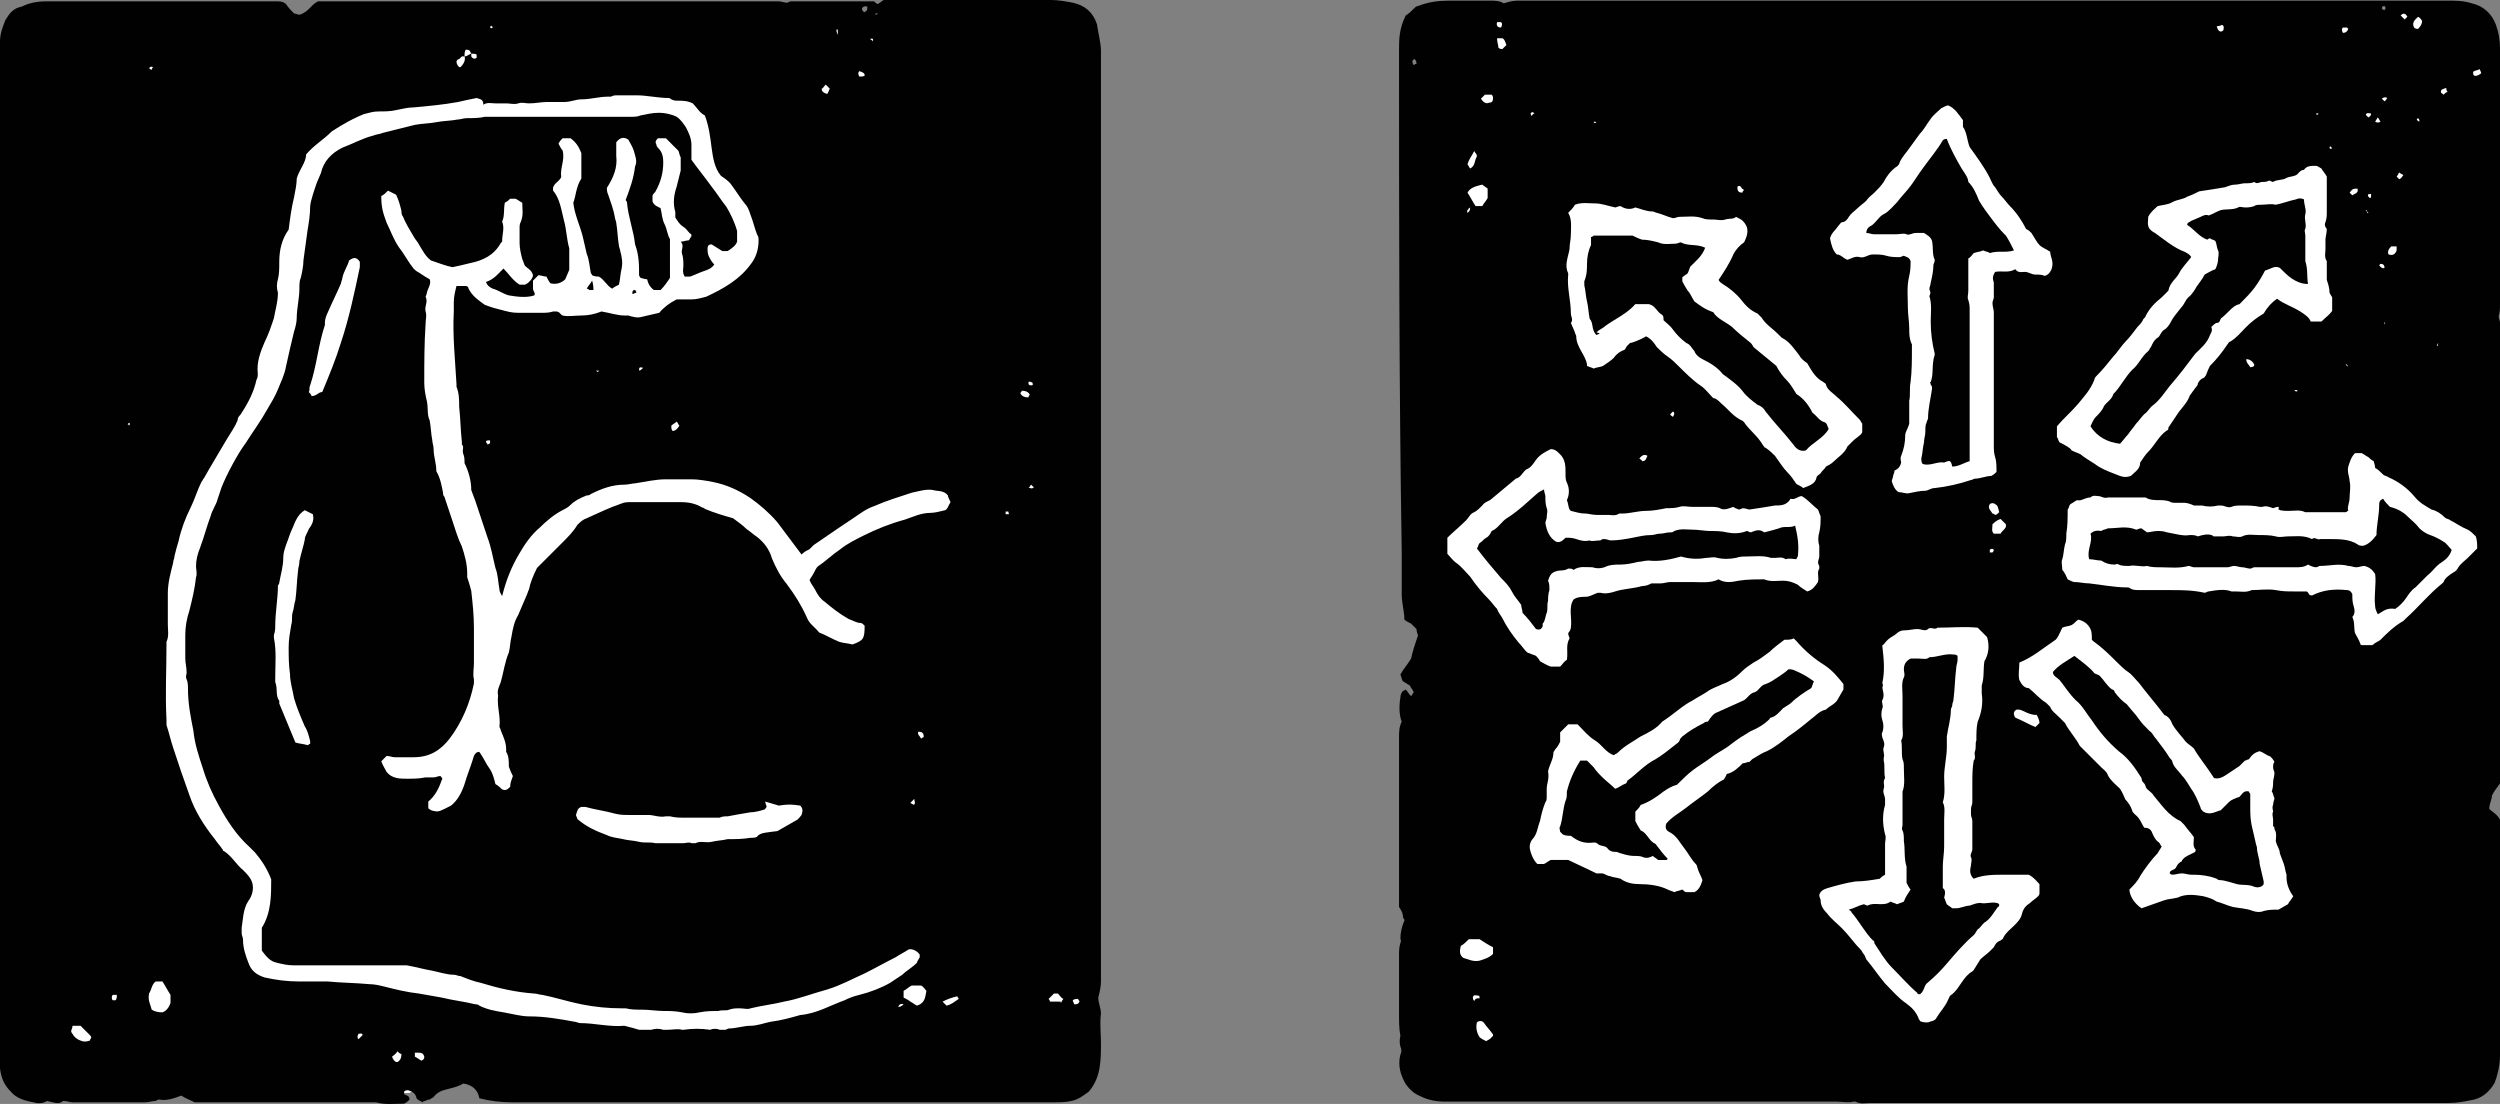
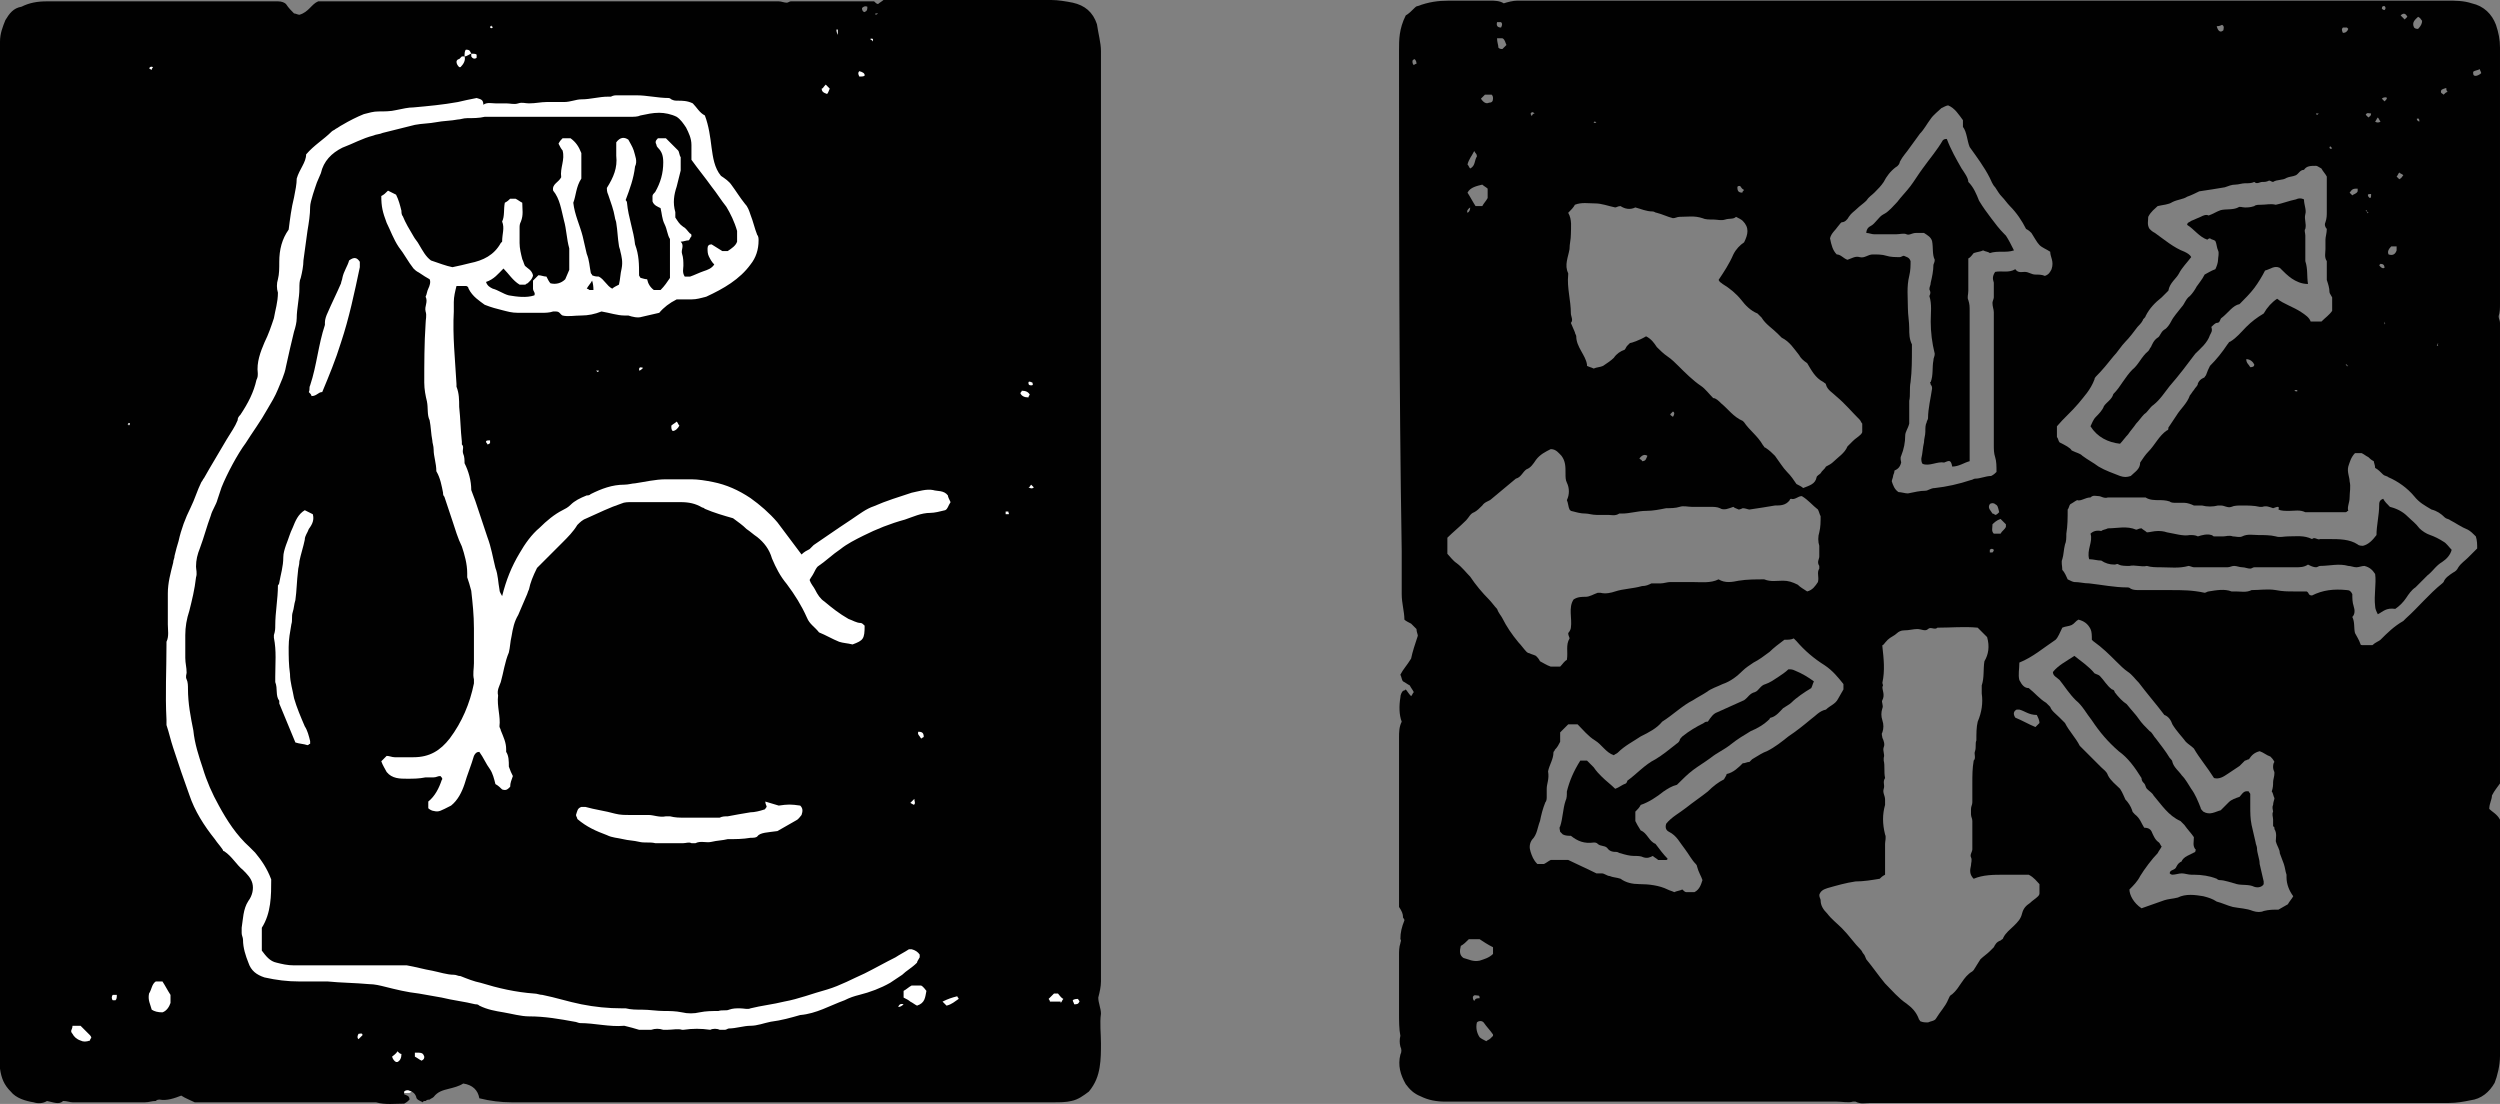
<svg xmlns="http://www.w3.org/2000/svg" id="Layer_1" data-name="Layer 1" viewBox="0 0 186.2 82.22">
  <rect x="0" y="0" width="186.2" height="82.22" fill="#808080" stroke="none" />
  <defs>
    <style>
      .cls-1 {
        fill: #fff;
      }

      .cls-1, .cls-2 {
        stroke-width: 0px;
      }

      .cls-2 {
        fill: #010101;
      }
    </style>
  </defs>
  <g>
    <path class="cls-1" d="M80.4,80.5c-.4.3-.8.6-1.3.7-.4.1-.9.1-1.3.1h-39.6c-.8,0-1.5-.1-2.3-.2-.1-.6-.5-.9-1.1-1.1-.3.2-.7.3-1.1.4-.4.1-.8.2-1.1.5-.1.1-.2.1-.2.2-.1,0-.2,0-.3.1-.1,0-.2,0-.2.1-.2-.1-.4-.2-.5-.4-.1-.3-.3-.4-.6-.5-.1,0-.2,0-.3.1v.2c.1.1.4.1.4.4-.1.1-.2.2-.4.3-.7,0-1.3.1-2-.1-.3.2-.8.2-1.2.2h-12.3c-.4-.2-.7-.3-1-.5-.5.2-1,.3-1.6.3-.1,0-.2,0-.3.1-.2,0-.5.1-.7.1h-5.3c-.2,0-.4-.1-.7-.1-.3.3-.7.1-1.2,0-.3.2-.7.2-1,.1-.6-.1-1.2-.3-1.7-.8-.4-.5-.7-1-.7-1.6V4c0-.6.2-1.1.4-1.6s.6-.8,1.2-1c.6-.2,1.2-.3,1.9-.3h16.9c.3,0,.5.1.6.2.2.3.4.5.5.7.1.1.3.1.4.2.6-.2.9-.8,1.4-1h33.6c.2,0,.4.1.6.1.1,0,.2-.1.3-.1h6.1c.1.1.2.2.3.2.1-.1.3-.2.4-.3h12.3c.5,0,1.1.1,1.6.2.8.2,1.5.7,1.8,1.6.2.6.3,1.2.3,1.9v68c0,.4-.1.8-.2,1.1-.1.4.2.8.2,1.2-.1.7,0,1.4,0,2.2,0,.6,0,1.2-.1,1.7-.3.4-.5,1-.9,1.5" />
    <g>
      <path class="cls-2" d="M81.1,81.3c-.4.3-.8.6-1.3.7-.4.1-.9.1-1.3.1h-40.4c-.8,0-1.6-.1-2.4-.3-.1-.6-.5-1-1.2-1.1-.3.2-.7.3-1.1.4-.4.1-.8.2-1.1.6-.1.1-.2.1-.3.2-.1,0-.2,0-.3.1-.1,0-.2,0-.2.1-.2-.1-.5-.2-.5-.4-.1-.3-.3-.4-.6-.5-.1,0-.2,0-.3.1v.2c.2.1.4.1.4.4-.1.1-.2.2-.4.3-.7,0-1.4.1-2.1-.1-.2,0-.6,0-1,0h-12.5c-.4-.2-.7-.3-1-.5-.5.2-1.1.4-1.6.3-.1,0-.2,0-.3.1-.3,0-.5.1-.8.1h-5.4c-.2,0-.4-.1-.7-.1-.3.3-.7.1-1.2,0-.3.2-.7.2-1,.1-.6-.1-1.3-.3-1.7-.8-.5-.5-.7-1-.8-1.7v-1c0-10.5,0-21,0-31.5V3.1C0,2.5.2,2,.4,1.5c.3-.5.6-.9,1.2-1C2.2.2,2.8.1,3.5.1h17.2c.3,0,.5.1.6.2.2.3.4.5.6.7.1,0,.3.1.4.1.7-.2.9-.8,1.4-1h34.3c.2,0,.4.1.6.1.1,0,.2-.1.3-.1h6.2c.1.1.2.2.3.2.1-.1.3-.2.4-.3h12.5c.5,0,1.1.1,1.6.2.9.2,1.5.7,1.8,1.6.1.7.3,1.4.3,2v69.3c0,.4-.1.8-.2,1.2,0,.4.2.8.2,1.2-.1.7,0,1.5,0,2.2,0,.6,0,1.2-.1,1.8-.1.6-.3,1.2-.8,1.8M35.1,4v.2c.1.2.3.2.4.1v-.2c0-.1-.2-.1-.4-.1-.1-.2-.1-.3-.4-.3-.1.1-.1.3-.1.5h-.2q-.1.1-.2.2c-.1,0-.2.1-.2.2q0,.2.2.4h.1c.2-.2.4-.5.3-.8.2,0,.4-.2.5-.2M35.5,7.3c-.5.1-1,.2-1.4.3-1.1.2-2.2.3-3.3.4-.4,0-.8.1-1.3.2-.4.1-.9.1-1.3.1s-.7.1-1.1.2c-.5.2-1.1.5-1.6.8-.2.1-.3.2-.5.3-.1.1-.2.1-.3.2-.6.6-1.3,1-1.9,1.7,0,.6-.5,1.1-.7,1.8,0,.4-.1.9-.2,1.4-.2.8-.3,1.6-.4,2.4-.5.7-.7,1.5-.7,2.4,0,.5,0,.9-.1,1.3-.1.3-.1.7,0,1,0,.7-.2,1.3-.3,1.9-.2.6-.4,1.2-.7,1.8-.3.7-.6,1.5-.5,2.3,0,.2,0,.3-.1.5-.2.9-.6,1.7-1.2,2.6-.1.1-.2.2-.2.4-.2.5-.5.9-.8,1.4-.4.7-.9,1.5-1.3,2.2-.1.2-.3.5-.4.7-.1.1-.1.2-.2.3-.3.6-.5,1.3-.8,1.9-.4.8-.7,1.6-.9,2.5-.1.3-.2.7-.3,1.1,0,.2-.1.3-.1.5-.2.8-.4,1.5-.4,2.3v2.3c0,.4.1.9-.1,1.3v.2c0,1.9-.1,3.7,0,5.6v.4c.2.6.3,1.1.5,1.7.2.6.4,1.2.6,1.8.2.6.4,1.1.6,1.7.4,1.2,1.1,2.3,1.9,3.3.2.3.4.5.6.8,0,0,0,.1.1.1.6.4.9,1,1.4,1.4.3.3.6.6.7,1s0,.9-.3,1.3c-.4.6-.4,1.4-.5,2v.4c0,.2.1.3.1.5,0,.6.2,1.2.4,1.7.2.6.6.9,1.2,1.1.9.2,1.7.3,2.6.3h2.1c1,.1,2,.1,3.1.2.4,0,.8.1,1.2.2.8.2,1.6.4,2.5.5.6.1,1.1.2,1.7.3.8.2,1.7.3,2.5.5.1,0,.2,0,.3.1.6.3,1.2.4,1.8.5s1.3.3,1.9.3c1.2,0,2.3.2,3.4.4.1,0,.3.1.4.1,1.1,0,2.2.3,3.3.2.4.1.8.2,1.1.3h.9c.3-.1.6-.1.9,0h.3c.4,0,.8-.1,1.1,0h.1c.7-.1,1.3-.1,2,0,.2-.1.5-.1.7,0h.4c.1,0,.2-.1.3-.1.5,0,1.1-.2,1.6-.2s1-.2,1.5-.3c.8-.1,1.5-.3,2.2-.5,1.2-.1,2.2-.7,3.3-1.1.4-.2.7-.3,1.1-.4.8-.2,1.6-.5,2.3-.9.3-.2.6-.4.9-.6.3-.3.7-.5,1.1-.9,0-.1.1-.2.2-.4v-.2q-.2-.3-.6-.4h-.2c-.3.2-.7.4-1,.6-.8.4-1.5.8-2.3,1.2-.9.4-1.8.9-2.8,1.2-1.1.3-2.1.7-3.2.9-.8.2-1.7.3-2.5.5-.2.1-.5,0-.8,0s-.5,0-.8.1c-.2.1-.5,0-.8.1-.5,0-.9,0-1.4.1-.4.1-.9.1-1.3,0-.5-.1-.9-.1-1.3-.1-.6,0-1.1-.1-1.7-.1-.4,0-.8,0-1.2-.1h-.3c-1,0-2-.1-3-.3-1-.2-1.9-.5-2.9-.7-.2,0-.4-.1-.6-.1-1.4-.1-2.7-.4-4-.8-.5-.1-1-.3-1.5-.5-.2,0-.3-.1-.5-.1-.5,0-1.1-.2-1.6-.3-.6-.1-1.3-.3-1.9-.4h-8.4c-.5,0-.9-.1-1.3-.2-.5-.1-.8-.5-1.1-.9v-1.7c.7-1.1.7-2.4.7-3.6-.3-.8-.7-1.4-1.2-2-.1-.1-.3-.3-.4-.4-1-.9-1.7-2-2.3-3.1-.5-.9-.9-1.8-1.2-2.8-.3-.9-.6-1.8-.7-2.8-.2-1-.4-2-.4-3.1,0-.2,0-.5-.1-.7s0-.4,0-.5c0-.4-.1-.7-.1-1.1v-1.7c0-.6.1-1.2.3-1.8.2-.8.4-1.6.5-2.5.1-.3,0-.6,0-.8,0-.5.1-.9.3-1.4.3-.8.5-1.6.8-2.4.1-.4.4-.8.5-1.2.1-.3.2-.6.3-.9.4-1,1.2-2.5,1.8-3.3.5-.8,1.1-1.6,1.6-2.5.3-.5.6-1,.8-1.5.2-.5.5-1.1.6-1.7.2-.9.4-1.8.6-2.6.1-.3.2-.7.2-1,0-.7.2-1.5.2-2.2,0-.3,0-.6.1-.8.1-.4.2-.9.2-1.3.1-.7.2-1.5.3-2.2.1-.6.2-1.2.2-1.8,0-.4.4-1.5.5-1.8.1-.2.2-.5.3-.7.2-.9.8-1.5,1.6-1.9.8-.3,1.5-.7,2.3-.9.2-.1.5-.1.7-.2.8-.2,1.6-.4,2.4-.6.5-.1,1.1-.1,1.6-.2.5-.1,1.1-.1,1.6-.2.2,0,.4-.1.7-.1.4,0,.9,0,1.3-.1h10.8c.3,0,.6,0,.8-.1.5-.1.9-.2,1.4-.2.4,0,.9.1,1.3.3.3.2.5.5.7.8.2.4.4.8.4,1.3v1.1c.5.7,1,1.3,1.5,2,.4.5.7,1,1.1,1.5.3.5.6,1.1.8,1.8v.8c-.1.3-.4.5-.7.7h-.4c-.3-.2-.5-.3-.8-.5-.2,0-.3.1-.3.3s0,.4.1.6.2.4.4.6c-.2.3-.5.4-.8.5s-.7.3-1,.4h-.4c-.2-.3-.1-.6-.1-.8,0-.3,0-.6-.1-.9s.2-.6-.1-.9c.2,0,.4-.1.6-.1.1-.1.1-.2.2-.3,0-.1,0-.2-.1-.2-.2-.2-.3-.4-.5-.5-.3-.2-.4-.4-.6-.7v-.4c-.2-.7-.1-1.3.1-1.9.1-.4.2-.8.3-1.2v-1c-.1-.1-.1-.4-.2-.5-.4-.4-.6-.6-.9-.9h-.6c-.2.2-.2.3-.1.5q0,.1.1.2c.3.3.4.6.4,1.1,0,.8-.2,1.5-.6,2.2-.1.1-.2.2-.2.3v.4c.1.3.4.4.6.5.1.4.1.8.3,1.2.2.4.2.8.4,1.1v2.9c-.2.3-.4.6-.7.9h-.5q-.4-.3-.5-.8c-.2,0-.4-.1-.5-.1,0-.1-.1-.1-.1-.2,0-.8,0-1.5-.3-2.3-.1-1-.5-2-.6-3.1q0-.1-.1-.2c.3-.8.6-1.6.7-2.5.2-.4,0-.8-.1-1.2-.1-.3-.3-.6-.4-.8-.3-.2-.6-.2-.9.2v1c.1.9-.2,1.6-.7,2.4,0,.1,0,.3.1.5.2.6.4,1.1.5,1.7,0,.1.1.3.1.4.1.6.1,1.1.2,1.7,0,.1.1.3.1.4.1.4.2.8.1,1.3-.1.4-.1.8-.2,1.2-.2.1-.4.2-.5.3-.4-.2-.6-.7-1-.9-.1,0-.3,0-.5-.1,0-.1-.1-.1-.1-.2-.1-.5-.1-.9-.3-1.4-.1-.4-.2-.9-.3-1.3-.2-.8-.6-1.6-.7-2.5.2-.5.2-1.2.6-1.8v-1.9c-.2-.5-.4-.8-.8-1.1h-.6c-.1.1-.2.2-.3.4.1.2.2.4.3.5.2.7-.2,1.3-.1,2-.2.4-.7.5-.6,1,.5.6.6,1.4.8,2.2.2.7.2,1.4.4,2.1v1.6c-.1.2-.2.5-.3.7-.3.3-.7.4-1.1.3-.1-.1-.2-.3-.3-.5-.2,0-.4-.1-.6-.1-.1.1-.2.2-.4.4v.6c0,.2.2.3.1.5-.6.2-1.3.1-1.9,0-.4-.1-.8-.4-1.2-.5-.2-.1-.4-.2-.5-.5.6-.2.9-.6,1.3-1,.4.4.7.9,1.2,1.2h.4c.1,0,.1-.1.2-.1q.1-.1.2-.2c.1-.1.2-.3.2-.4-.1-.4-.4-.5-.6-.7-.1-.2-.1-.3-.2-.5-.1-.4-.2-.8-.2-1.2v-1.1c0-.2,0-.3.1-.5.2-.5.1-.9.1-1.4-.2-.1-.3-.2-.5-.3h-.4c-.1.1-.2.2-.4.3-.1.5,0,1-.2,1.4.2.5,0,.9,0,1.5l-.1.1c-.5.9-1.3,1.3-2.3,1.5-.4.1-.8.2-1.3.3-.5-.1-1-.3-1.6-.5-.4-.3-.6-.7-.9-1.2-.1-.2-.3-.4-.4-.6-.3-.5-.6-1-.8-1.5-.1-.1-.1-.3-.1-.4-.1-.4-.2-.8-.4-1.2l-.6-.3c-.2.2-.3.3-.5.4,0,.8.1,1.2.4,2,.3.6.5,1.2.9,1.8.4.5.7,1.1,1.1,1.6.1.1.2.2.4.3.3.2.6.4.8.5.1.2,0,.5-.1.7s-.1.4-.2.6c.2.4-.1.7,0,1.1.1.3,0,.6,0,.9-.1,1.5-.1,3-.1,4.4,0,.5.1,1,.2,1.4.1.5,0,1,.2,1.4.1.5.1,1,.2,1.5,0,.2.1.4.1.7,0,.5.2,1,.2,1.6.3.5.4,1.1.5,1.6,0,.1,0,.2.1.3.2.6.4,1.2.6,1.8.2.6.4,1.3.7,1.9.2.6.4,1.3.4,2v.3c.1.3.2.6.3,1,.1.9.2,1.8.2,2.8v2.6c0,.4-.1.8,0,1.2v.3c-.3,1.5-.9,2.9-1.8,4.1-.7.9-1.5,1.4-2.7,1.4h-1.4c-.2,0-.4-.1-.6-.1-.1.1-.3.3-.4.4.1.3.3.6.4.8.4.5,1,.5,1.5.5s.9,0,1.4-.1h.6c.2,0,.3-.1.5-.1.1.1.2.2.1.3-.2.6-.5,1.2-1,1.6v.5c.1.1.3.2.4.2.4.1.5,0,1.3-.4.5-.4.8-1,1-1.6.2-.7.5-1.4.7-2.1.1-.2.2-.3.4-.3.3.4.5.9.8,1.3.2.3.3.7.4,1.1.2.1.4.3.5.4.3.1.4,0,.6-.2,0-.3.1-.5.2-.8-.1-.2-.2-.4-.3-.7,0-.4,0-.8-.2-1.1v-.2c0-.5-.2-.9-.4-1.4,0-.1-.1-.2-.1-.3.1-.7-.2-1.5-.1-2.3-.1-.4.1-.7.2-1,.2-.7.3-1.5.6-2.2.1-.4.1-.8.2-1.2.1-.6.2-1.1.5-1.6.2-.5.4-.9.6-1.4.1-.2.1-.3.2-.5.1-.5.3-1,.6-1.6l1.9-1.9c.4-.4.8-.8,1.1-1.3.2-.2.4-.4.7-.5.9-.4,1.7-.8,2.6-1.1.2-.1.5-.1.7-.1h3.7c.6,0,1.1.1,1.6.4.1,0,.2.1.2.1.7.3,1.4.5,2.1.7.4.3.7.5,1,.8.3.2.5.4.8.6.5.4.9.9,1.1,1.6.3.7.6,1.3,1.1,1.9.6.8,1.1,1.6,1.5,2.5.2.5.6.7.9,1.1.5.2,1,.5,1.5.7.3.1.6.1,1,.2.8-.3.9-.4.9-1.4-.1-.1-.2-.2-.3-.2-.3,0-.6-.2-.9-.3-.7-.4-1.2-.8-1.8-1.3-.3-.2-.5-.5-.7-.9-.1-.2-.3-.4-.4-.7.1-.2.2-.3.3-.5s.2-.4.3-.5c.6-.4,1.1-.9,1.7-1.3.5-.4,1.1-.7,1.7-1,1-.5,2-.9,3.1-1.2.6-.2,1.2-.5,1.9-.5.3,0,.7-.1,1.1-.2.2-.1.2-.3.4-.6-.1-.2-.2-.4-.2-.5-.3-.4-.8-.3-1.1-.4-.5-.1-1.1.1-1.6.2-.9.3-1.9.6-2.8,1-.6.2-1.1.6-1.7,1-.3.2-.6.4-.9.6-.6.4-1.3.9-1.9,1.3l-.3.3c-.2.1-.4.2-.6.4-.6-.8-1.2-1.6-1.8-2.4-.6-.7-1.3-1.3-2-1.8-.9-.6-1.8-1-2.8-1.2-.5-.1-1.1-.2-1.6-.2h-1.9c-.8,0-1.6.2-2.3.3-.2,0-.5.1-.8.1-.9,0-1.7.3-2.5.7-.1.1-.2.1-.3.1-.5.2-.9.4-1.2.7-.2.2-.4.3-.6.4-.6.3-1.2.8-1.7,1.3-.6.5-1.1,1.2-1.5,1.9-.6,1-1,2-1.3,3.2-.1-.2-.2-.3-.2-.5-.1-.5-.1-1.1-.3-1.6-.2-.8-.3-1.5-.6-2.3-.3-.9-.6-1.8-.9-2.7-.1-.3-.2-.5-.3-.8,0-.7-.2-1.4-.5-2,0-.2,0-.5-.1-.7-.1-.3.1-.5-.1-.7v-.2c-.1-.9-.1-1.7-.2-2.6,0-.5,0-1-.2-1.5v-.2c-.1-1.8-.3-3.6-.2-5.4v-.7c0-.4.1-.8.2-1.2h.7c.1,0,.2.1.2.2.3.6.8.9,1.2,1.2.5.2.9.3,1.3.4.4.1.7.2,1.2.2h1.7c.3,0,.6,0,.9-.1h.2c.3,0,.3.2.5.3.4.1.9,0,1.4,0s1-.1,1.5-.3c.6.1,1.2.3,1.7.3h.3c.3.1.7.2,1,.1.4-.1.9-.2,1.3-.3q.5-.6,1.3-1h1.1c.4,0,.7-.1,1.1-.2,1.3-.6,2.5-1.3,3.3-2.4.4-.5.6-1.1.6-1.8,0-.1,0-.3-.1-.4-.2-.5-.3-1-.5-1.5-.1-.3-.2-.6-.4-.8-.4-.5-.7-1-1-1.4-.2-.3-.5-.5-.8-.7-.5-.6-.6-1.4-.7-2.1-.1-.8-.2-1.6-.5-2.4-.4-.2-.6-.6-.9-.9-.4-.2-.8-.2-1.1-.2-.2,0-.3,0-.5-.1,0,0-.1-.1-.2-.1-.8,0-1.6-.2-2.4-.2h-1.4c-.2,0-.3,0-.5.1h-.2c-.7,0-1.3.2-2,.2-.4,0-.8.2-1.3.2h-1.3c-.4,0-.8.1-1.3.1-.3,0-.5-.1-.8,0s-.6,0-.9,0h-.8c-.3,0-.6-.1-.9.1,0-.4-.2-.4-.5-.5M57.9,61.9c.5-.3.9-.5,1.4-.8.2-.1.3-.3.4-.4.1-.3.1-.5-.1-.7-.7-.1-.9-.1-1.6,0-.3-.1-.7-.2-1-.3,0,.2.1.3.1.4-.1.1-.1.2-.2.2-.3.1-.7.2-1,.2-.6.1-1.2.2-1.7.3-.2,0-.4,0-.6.1h-2.6c-.4,0-.7,0-1.1-.1h-.3c-.5.1-.9-.1-1.3-.1h-1.4c-.4,0-.7,0-1.1-.1-.7-.2-1.5-.3-2.2-.5h-.3c-.3.1-.3.3-.4.6,0,.1.1.2.1.3.7.6,1.4.9,2.2,1.2.4.2.8.2,1.2.3s.8.1,1.2.2c.4.1.8,0,1.2.1h2.1c.2,0,.4-.1.6,0h.3c.4-.2.8,0,1.2-.1s.8-.1,1.2-.2c.6,0,1.1,0,1.7-.1.2,0,.4,0,.5-.1.2-.3.8-.3,1.5-.4M23.3,38.3c-.2-.1-.4-.2-.6-.3-.5.3-.7.8-.9,1.3-.2.4-.3.8-.5,1.3-.1.3-.2.6-.2.9,0,.7-.2,1.3-.3,1.9,0,.1-.1.2-.1.2,0,1-.2,2-.2,3,0,.2,0,.4-.1.7v.2c.2,1,.1,1.9.1,2.9v.4c.2.5,0,1,.3,1.4v.2c.4,1,.8,1.9,1.2,2.9.3.1.6.1.9.2.1,0,.1-.1.2-.1v-.2c-.1-.4-.2-.8-.4-1.1-.3-.7-.6-1.4-.8-2.1-.1-.6-.3-1.2-.3-1.8-.1-.7-.1-1.3-.1-2,0-.6.1-1.1.2-1.7.1-.3,0-.6.1-.9.1-.3.1-.6.2-.9.1-.7.1-1.4.2-2.2,0-.2.1-.4.1-.7.1-.5.3-1.1.4-1.6,0-.3.2-.5.3-.8.3-.4.4-.7.3-1.1M26.8,19.5c-.2-.3-.4-.4-.8-.1-.1.4-.4.8-.5,1.3,0,.1-.1.3-.1.4-.3.7-.7,1.5-1,2.2-.1.2-.2.5-.2.7v.2c-.5,1.5-.6,3-1.1,4.5-.1.2,0,.3-.1.5.1.1.2.2.2.3.4,0,.5-.3.8-.3.5-1.2,1-2.4,1.4-3.7.6-1.8,1-3.7,1.4-5.6,0-.1,0-.3,0-.4M11.1,74c-.1.5.1.8.2,1.2q.3.2.8.2c.3-.1.5-.4.6-.7v-.6c-.2-.3-.4-.7-.6-1h-.5c-.3.2-.3.6-.5.9M69,73.8c-.1-.1-.2-.3-.4-.4h-.7c-.2.1-.4.3-.6.4v.5c.2.1.4.2.5.3.2.1.3.2.5.3.6-.2.6-.6.7-1.1M5.4,76.4c0,.2-.1.3-.1.4s.1.2.1.2c.1.2.3.4.6.5.2.1.4.1.7,0,0-.1.1-.2.1-.2,0-.1-.1-.2-.1-.2-.2-.2-.5-.5-.7-.7,0,0-.6,0-.6,0ZM79,74.7c.1-.1.1-.2.2-.3-.2-.1-.3-.3-.4-.4h-.3l-.4.4c.1.1.1.2.1.2h.8v.1ZM71.4,74.4c0-.1-.1-.1-.1-.2-.4.1-.7.2-1.1.4l.3.3c.4-.1.6-.3.9-.5M29.6,78.3c-.1.2-.3.3-.4.4q.1.3.3.4h.1c.2-.1.3-.3.3-.6-.1,0-.2-.1-.3-.2M30.9,78.7c.2.1.3.2.5.3.2-.1.2-.2.2-.3-.1-.3-.2-.3-.7-.3v.3ZM50.6,31.7c-.1-.1-.1-.2-.2-.3-.1.1-.3.2-.4.3,0,.2,0,.3.1.4.2,0,.4-.2.5-.4M61.5,6.3c-.2.2-.2.3-.3.3,0,.2.1.3.4.4.1-.1.1-.2.2-.4,0,0-.1-.1-.3-.3M76.7,29.4c-.1-.2-.3-.3-.6-.3,0,.1-.1.1-.1.2.1.2.3.3.6.3,0-.1.1-.2.1-.2M64,5.7c.2,0,.4,0,.4-.1q0-.2-.4-.3c-.1.1-.1.2,0,.4M68.6,55c.1,0,.1-.1.2-.1,0-.3-.1-.4-.4-.4-.1.2.1.3.2.5M64.4.9c.2-.1.2-.2.2-.4q-.2-.1-.4.1c0,.2.1.3.2.3M79.9,74.5c0,.1.1.2.1.3.2,0,.3,0,.4-.2,0-.1-.1-.1-.1-.2-.1,0-.3,0-.4.1M8.7,74.1h-.3c-.1.1-.1.3,0,.4h.2c.1-.1.1-.2.1-.4M26.7,77c-.1.2-.1.3,0,.4.1-.1.2-.2.3-.3,0-.2-.2-.1-.3-.1M67.3,74.8q-.3-.1-.4.2.2,0,.4-.2M75.1,38.1h-.2v.2h.2c.1,0,0-.1,0-.2M36.2,32.9c0,.1.1.1.1.2.1,0,.2-.1.2-.1v-.2c-.2,0-.3,0-.3.1M76.8,36.1c-.1.1-.1.2-.2.2.2.1.3.1.4,0q-.1-.1-.2-.2M76.6,28.5c0,.1,0,.2.2.2s.1-.1.1-.2c-.2-.1-.3-.1-.3,0M11.1,5.1c.1,0,.1.1.2.1,0-.1.1-.2.1-.2q-.2-.1-.3.1M68.1,59.5c-.1.1-.2.2-.3.3.2.1.3.2.3.1.1-.1,0-.2,0-.4M65,3.1q.1-.3-.2-.2c.1.1.2.1.2.2M47.9,27.4c-.3-.1-.3,0-.3.2.1,0,.2-.1.3-.2M65.4,1h-.2v.1q.1,0,.2-.1h0M36.6,1.9l-.1.1s0,.1.1.1c0,0,.1,0,.1-.1-.1,0-.1-.1-.1-.1M62.4,2.6v-.4h-.1c0,.1,0,.2.1.4M44.4,27.6l.1.1s.1,0,.1-.1h-.2M9.6,31.7q.1,0,0,0c.1-.1.1-.2,0-.2l-.1.1c.1,0,.1.1.1.1M.5,29.5h0ZM72.7,34.1h0Z" />
      <path class="cls-2" d="M44.1,20.9c-.1.2-.3.4-.4.6.1,0,.2.1.2.1h.3q0-.4-.1-.7" />
-       <path class="cls-2" d="M47.1,21.9c.1,0,.2-.1.3-.1,0-.1-.1-.2-.1-.2-.2,0-.2.1-.2.3" />
    </g>
  </g>
-   <path class="cls-1" d="M183.4,81.31h-76.1c-.9,0-1.7-.7-1.7-1.7V2.61c0-.9.7-1.7,1.7-1.7h76.1c.9,0,1.7.7,1.7,1.7v77c0,1-.7,1.7-1.7,1.7Z" />
  <g>
    <path class="cls-2" d="M186.2,58.35c-.2.3-.4.5-.6.9,0,.3-.2.6-.2,1,.2.2.6.4.8.8v17.6c0,.7-.2,1.5-.4,2-.4.7-1,1.2-1.8,1.3-.5.1-1,.2-1.6.2h-43.1c-.4,0-.7.1-1.1-.1h-.2c-.3.1-.8,0-1.2,0h-29.1c-.7,0-1.3-.1-1.9-.4-.5-.2-.8-.5-1.1-.9-.4-.7-.6-1.4-.4-2.2.1-.2.1-.4,0-.6q-.1-.4,0-.8c-.1-.5-.1-1.1-.1-1.7v-4.3c0-.3,0-.6.1-.9,0-.1.1-.2,0-.3,0-.5.1-.9.3-1.4q0-.1-.1-.2c0-.3-.1-.5-.3-.8v-12.6c0-.4,0-.8.2-1.2-.2-.5-.2-1.2-.1-1.8,0-.2.1-.4.2-.5,0,0,.1,0,.2-.1.1.1.2.3.4.5.1-.1.1-.2.2-.3-.1-.2-.2-.3-.3-.5-.2-.1-.3-.2-.5-.3-.1-.1-.1-.3-.2-.5.2-.4.5-.7.8-1.2.1-.5.3-1.1.5-1.7,0-.1-.1-.3-.1-.5-.1-.1-.3-.3-.4-.4-.2-.1-.4-.2-.5-.3,0-.6-.2-1.2-.2-1.9v-3.2c-.2-12.4-.2-24.8-.2-37.3,0-.8,0-1.6.5-2.6.2-.1.5-.4.7-.6.1-.1.2-.1.2-.1.8-.3,1.5-.4,2.3-.4h3.1c.3,0,.7,0,1,.2.3-.1.7-.2,1-.2h69.3c.6,0,1.2,0,1.8.2.9.2,1.5.8,1.8,1.6.2.6.3,1.1.3,1.7v19.1c0,.3,0,.6-.1.9,0,.2.1.3.1.5v34.3M176.3,15.75s0,.2.1.1l-.1-.1s0-.1-.1-.1c0,.1.1.1.1.1M169.3,37.85c-.3-.1-.5-.2-.8-.1h-.2c-.4-.1-.9-.1-1.3-.1-.3,0-.6,0-.8.1-.3.1-.5-.1-.8-.1h-.2c-.4.1-.8.1-1.2,0h-.6c-.2-.1-.5-.2-.7-.2h-.6c-.2,0-.4,0-.5-.1-.3-.1-.6-.1-.8-.1-.3,0-.7,0-1-.2-.4,0-.9,0-1.3,0h-1.5c-.3.1-.5-.1-.7-.1s-.4-.1-.6.1c-.4,0-.7.3-1,.2-.2.1-.3.2-.5.3-.1.1-.1.3-.2.4,0,.6,0,1.2-.1,1.8,0,.3,0,.6-.1.8-.1.4-.1.8-.2,1.1-.1.2,0,.5,0,.8.2.2.3.5.4.7.2.1.4.2.5.2.4,0,.7.1,1.1.1.9.1,1.9.3,2.8.3.1,0,.2,0,.3.1.2.1.4.1.7.1h2.3c.8,0,1.6,0,2.5.2.1,0,.2-.1.3-.1.6-.1,1.2-.2,1.7,0h.3c.4,0,.8.1,1.2-.1.6,0,1.2-.1,1.8,0,.5.1.9.1,1.3.1h1c.2.1.1.3.4.3.8-.4,1.6-.5,2.6-.4.2,0,.3.1.4.3,0,.3,0,.6.1.9.1.3.1.6-.1.8.2.4.1.8.2,1.2.1.2.3.5.4.8,0,.1.1.1.2.1h.7c.2-.2.5-.3.6-.4.5-.5,1-1,1.7-1.4.1-.1.2-.2.2-.2.9-.8,1.7-1.8,2.7-2.6l.1-.1c.1-.3.4-.5.7-.7.2-.1.3-.2.4-.4.2-.3.5-.5.7-.7s.5-.5.7-.7c0-.3,0-.6-.1-.9-.2-.2-.4-.4-.6-.5-.5-.2-.9-.5-1.3-.7-.1-.1-.3-.1-.4-.2-.3-.3-.6-.5-1-.6-.5-.3-.9-.5-1.3-1-.5-.6-1.2-1.1-1.9-1.4-.1-.1-.3-.1-.4-.2-.2-.2-.4-.4-.6-.5,0-.2-.1-.4-.1-.5-.2-.1-.3-.2-.4-.3-.2-.1-.3-.2-.5-.3h-.5c-.3.3-.4.7-.5,1-.1.4.1.8.1,1.1.1.4,0,.8,0,1.2s-.2.7-.1,1c-.1,0-.1.1-.2.1h-3c-.4-.2-.8-.1-1.2-.1-.3,0-.6,0-.8-.1.1-.3-.1-.2-.4-.1M134.6,44.05c.4-.1.6-.4.8-.7.1-.4-.1-.7.1-1v-.2c-.2-.3,0-.5,0-.7v-.8c-.1-.3-.1-.7,0-1,.1-.4.1-.8.1-1.2-.1-.2-.1-.3-.2-.5-.4-.3-.7-.7-1.2-1-.3,0-.5.3-.8.2,0,0-.1,0-.1.1-.3.4-.7.4-1.1.4-.6.1-1.2.2-1.9.3-.1,0-.3-.1-.5-.1-.2.1-.3.1-.3.1-.2-.1-.3-.1-.4-.2-.3.1-.7.3-1,.1-.2-.1-.5-.1-.7-.1h-1.4c-.3,0-.6-.1-.9,0s-.7.1-1,.1c-.5.1-1,.2-1.5.2-.6,0-1.2.2-1.8.2h-.2c-.3.2-.6.1-.8.1h-.9c-.3,0-.6-.1-.8-.1-.4,0-.7-.1-1.1-.2l-.1-.1c-.1-.2-.1-.5-.2-.7.2-.4.2-.9,0-1.3-.1-.2-.1-.4-.1-.7,0-.5,0-.9-.3-1.3-.2-.2-.4-.5-.8-.5-.4.2-.8.4-1.1.8-.2.3-.4.6-.7.7-.3.2-.4.6-.8.7-.6.5-1.2,1-1.8,1.5-.2.2-.5.2-.7.5-.2.2-.4.4-.6.5-.3.1-.4.4-.6.6-.5.5-1,.9-1.4,1.3v1.2c.2.2.4.5.7.7.4.3.7.7,1,1,.4.6.9,1.2,1.4,1.7.2.2.4.5.6.7.1.3.3.5.4.7.3.6.7,1.2,1.2,1.8.2.2.4.5.6.7,0,0,.1.1.2.1.2.1.3.1.5.2.1.1.2.2.3.4.2.1.5.3.8.4h.7c.2-.2.3-.4.5-.5.1-.6-.1-1.1.2-1.6,0-.1-.1-.2-.1-.4.1-.1.2-.3.2-.4.1-.7-.2-1.5.2-2.1.3-.2.6-.2.9-.2s.6-.2.9-.3h.2c.4.1.8,0,1.1-.1.6-.2,1.3-.2,2-.4.3,0,.5-.1.7-.2h.7c.2,0,.5-.1.7-.1h1.6c.7,0,1.4.1,2-.2.5.3,1,.2,1.5.1.6-.1,1.3-.1,1.9-.1.5.2.9.1,1.4.1.4,0,.7.1,1.1.3.2.2.4.3.7.5M158.7,35.45c.3-.3.7-.5.7-1,.2-.3.4-.6.6-.8.5-.5.8-1.2,1.4-1.6.1,0,.1-.1.1-.2.2-.3.4-.6.6-.9.3-.5.8-.9,1-1.5.1-.1.2-.3.3-.4.1-.2.3-.3.3-.5.1-.2.2-.3.4-.4.1,0,.1-.1.2-.2.1-.3.2-.5.3-.7.5-.5.9-1,1.3-1.6.1-.1.1-.2.2-.2.5-.3.8-.7,1.2-1.1s.8-.7,1.3-1q.4-.7,1-1.1c.5.4,1.2.6,1.8,1,.3.2.6.4.7.7h.8c.3-.3.6-.5.8-.8v-1c-.1-.2-.2-.3-.2-.4,0-.3-.1-.6-.2-.9v-1.4c-.2-.3-.1-.6-.1-.9v-.7c0-.2.1-.5.1-.8-.1-.1-.2-.3-.1-.5.1-.3.1-.5.1-.8v-2.6c-.1-.2-.3-.4-.4-.6-.2-.1-.3-.2-.4-.2-.4,0-.7,0-.9.3-.3,0-.4.3-.6.4-.2.1-.5.1-.7.2-.3.2-.7.1-1,.3-.1,0-.2-.1-.3-.1-.2.1-.3.1-.5.1s-.4.2-.6,0c-.2.1-.4.1-.7.1-.2,0-.5.1-.7.1-.3,0-.5.1-.8.2-.6.1-1.2.2-1.9.3-.2.1-.6.3-.9.4-.3.2-.7.2-1.1.4-.3.2-.7.2-1.1.3-.2.2-.5.4-.7.8,0,.3-.1.6.1.9.1.1.2.2.4.3.7.5,1.4,1.1,2.2,1.4.2.1.4.2.5.4-.3.4-.7.8-.9,1.2-.2.4-.7.7-.8,1.3l-.5.5c-.5.4-.9.8-1.2,1.4,0,.1-.2.2-.2.3-.1.2-.3.4-.4.5-.3.4-.6.8-.9,1.1-.3.3-.6.8-.9,1.1-.4.5-.8,1-1.3,1.5q-.1.1-.1.2c-.3.8-.8,1.3-1.2,1.8-.5.6-1.1,1.1-1.6,1.7v.8c.1.1.1.3.2.4.4.2.8.4.9.6.4.2.6.2.8.4.4.3.8.5,1.2.8.5.3,1.1.5,1.6.7.3.1.5.1.8,0M122.6,25.05c.4.2.6.5.8.8.2.2.5.5.8.7s.6.5.8.7c.5.5,1.1,1.1,1.7,1.5.3.2.6.6.9.9.2,0,.4.2.6.4.5.4.9,1,1.6,1.3l.1.1c.4.6,1,1,1.4,1.7.1.1.1.2.2.2.3.2.5.4.7.6.3.4.6.9.9,1.2s.5.6.7.9c.2.1.4.2.5.3.5-.2.9-.3,1-.8,0-.1.2-.2.3-.3.1-.2.3-.3.4-.5.2-.1.4-.2.6-.4.3-.3.8-.6,1-1.1l.4-.4c.2-.2.4-.3.6-.5q.1-.1.1-.2v-.6c-.1-.1-.1-.2-.2-.3-.6-.6-1.1-1.2-1.7-1.7-.3-.3-.7-.5-.8-.9,0-.1-.1-.1-.2-.2-.6-.3-.9-.9-1.2-1.4-.3-.2-.5-.4-.6-.6-.4-.5-.7-1-1.3-1.3l-.3-.3c-.4-.4-.9-.7-1.2-1.2l-.3-.3c-.5-.2-.9-.6-1.2-1-.4-.5-.9-.9-1.4-1.2-.1-.1-.2-.1-.3-.3.4-.6.8-1.2,1.1-1.9.2-.4.5-.7.8-.9.3-.6.4-1.1-.1-1.6-.1-.1-.3-.2-.5-.3-.2.2-.5.1-.8.2s-.6,0-.9,0-.6,0-.8-.1c-.6-.2-1.1-.1-1.7-.1-.2,0-.3.1-.5.1-.4-.1-.8-.3-1.2-.4-.1,0-.2-.1-.3-.1-.5,0-.9-.2-1.3-.3-.4.2-.8.1-1.1-.1-.2,0-.3.1-.4.1-.5-.1-1-.3-1.5-.3s-1-.1-1.5.1c-.1.2-.3.4-.5.6.3.5.2,1.1.2,1.6,0,.4-.1.7-.1,1.1-.1.6-.4,1.2-.1,1.8v.1c-.1,1,.2,1.9.2,2.9,0,.2.2.5,0,.7.1.2.2.5.3.7,0,.1.1.2.1.3,0,.8.7,1.4.8,2.1v.1c.2.1.3.1.5.2.2-.1.5-.1.7-.2.3-.2.6-.4.8-.6.2-.3.5-.5.8-.6.1-.1.1-.2.2-.3l.2-.2c.1,0,.7-.2,1.2-.5M140.4,65.15c-.2.1-.3.2-.4.3-.6.1-1.2.2-1.8.2-.7.1-1.4.3-2.1.5-.3.1-.5.2-.6.5,0,.2.1.3.1.4,0,.4.2.7.5,1,.3.4.7.7,1.1,1.1.5.5.9,1.1,1.4,1.6.1.1.1.2.2.3.1.1.1.2.2.4.5.6.9,1.2,1.4,1.8.5.5,1,1.1,1.6,1.5.4.3.7.6.9,1.1,0,.1.1.1.1.2.2.1.4.1.6.1.2-.1.5-.1.6-.3.3-.5.7-.9.9-1.4.1-.2.1-.3.3-.4.6-.5.8-1.3,1.5-1.7l.1-.1c.2-.3.3-.5.5-.8.2-.2.5-.4.7-.6.1-.1.2-.2.3-.3.1-.2.2-.4.5-.5.1-.1.2-.1.2-.2.2-.4.5-.6.8-.9s.5-.5.6-.9.3-.6.6-.8c.2-.2.4-.3.6-.5,0,0,.1-.1.1-.2v-.7c-.2-.2-.4-.5-.8-.7h-1.9c-.7,0-1.5,0-2.2.3-.3-.3-.3-.6-.2-1,0-.2.1-.4,0-.6-.1-.2.1-.4.1-.6v-2.1c0-.2-.1-.3-.1-.5v-.4c0-.2.1-.3.1-.5v-1.4c0-.6,0-1.1.1-1.7.2-.2,0-.5.1-.7.1-.3,0-.6.1-.8,0-.5,0-1,.1-1.4.3-.7.4-1.4.3-2.1v-.6c.2-.6.1-1.2.2-1.8.3-.5.4-1.1.2-1.8l-.7-.7c-1-.1-2,0-3,0-.2.2-.5-.1-.7.1-.2.2-.5,0-.8,0s-.6.1-1,.1c-.2,0-.4.1-.5.2-.2.2-.5.3-.7.5-.3.3-.3.4-.4.4v.1c.1.9.2,1.8,0,2.7,0,.1.1.2,0,.3,0,.3.2.6,0,1-.1.1.1.4,0,.6-.1.3-.1.6,0,.9.1.3.1.6,0,.9-.1.1,0,.3,0,.4.1.2.2.5.1.7-.1.3.1.5,0,.8v.2c.1.4,0,.8.1,1.3-.2.3,0,.5-.1.8s.1.5.1.8v.4c-.2.7-.2,1.4,0,2.2.1.2,0,.5,0,.7,0,.8,0,1.5,0,2.3M132.9,47.65c-.4.3-.8.6-1.1.9-.4.3-.8.6-1.2.8-.3.2-.6.4-.8.6-.4.4-.9.8-1.5,1-.4.2-.8.3-1.2.6-.3.2-.7.4-1,.6-.8.4-1.5,1.1-2.3,1.6-.4.5-1,.8-1.6,1.1-.6.4-1.2.7-1.7,1.2-.1.1-.2.1-.3.2-.6-.2-.9-.8-1.4-1.1s-.9-.8-1.3-1.2h-.7c-.2.2-.4.4-.6.6v.7c-.1.2-.2.4-.4.6,0,.1-.1.1-.1.2,0,.5-.3.9-.4,1.4.1.6-.1.9-.1,1.3v.6c0,.1,0,.3-.1.4-.2.5-.3.9-.4,1.4-.2.5-.2,1-.6,1.4-.2.3-.2.6-.1.9.1.3.2.6.5.9h.5c.2-.1.3-.2.5-.3h1.3c.6.3,1.3.6,2.1,1h.4c.2,0,.4.2.6.2.2.1.5.1.8.2.4.3.9.4,1.4.4.7,0,1.5.1,2.1.4.2.1.3.1.5.2.2-.1.4-.1.6-.2.1.1.2.2.3.2h.6c.4-.2.5-.6.6-.9-.1-.3-.3-.6-.4-1,0-.1-.1-.2-.1-.2-.3-.3-.5-.7-.8-1.1-.4-.5-.6-1-1.2-1.3-.2-.1-.3-.3-.2-.6.4-.5,1-.8,1.5-1.2s1.1-.8,1.6-1.2c.4-.4.8-.7,1.2-.9.1-.2.2-.3.2-.4.5-.1.9-.5,1.2-.8.2,0,.3-.1.5-.1.1-.1.2-.2.2-.2.5-.3.8-.5,1.1-.6.6-.3,1.1-.7,1.6-1.1.6-.4,1.1-.8,1.7-1.3.3-.2.6-.6,1.1-.7.3-.3.7-.4.9-.8.1-.2.3-.5.4-.7v-.4c-.4-.5-.8-1-1.4-1.4-.8-.5-1.5-1.1-2.1-1.8q-.1-.1-.2-.2c-.2.1-.4.1-.7.1M148.6,20.25c.5-.1,1,.1,1.5-.2.2.3.5.2.7.2.3,0,.5.2.8.2.2,0,.5,0,.7.1.3-.1.4-.3.5-.5.2-.6-.1-.9-.1-1.3-.3-.2-.6-.3-.8-.5s-.4-.6-.6-.9c-.1-.1-.2-.2-.4-.3-.3-.6-.7-1.2-1.2-1.7-.2-.2-.4-.5-.6-.7-.2-.2-.3-.4-.5-.7-.2-.2-.3-.5-.4-.7-.4-.8-1-1.6-1.5-2.3-.2-.5-.2-1.1-.5-1.5v-.5c-.3-.4-.6-.9-1.1-1.1-.1,0-.3.1-.5.2-.2.2-.6.5-.8.8-.3.4-.5.8-.8,1.1-.3.4-.5.7-.8,1.1-.2.3-.5.6-.7,1,0,.1-.1.3-.3.4-.4.3-.7.7-.9,1.1-.2.3-.4.5-.7.8-.2.2-.4.3-.6.6-.2.2-.5.4-.7.6-.2.2-.4.3-.6.6-.1.2-.3.4-.5.4-.1,0-.2.2-.3.3-.2.3-.5.5-.6.9.1.5.2.9.5,1.2.3,0,.5.3.8.4.3-.1.6-.3.9-.2.4.1.6-.2,1-.2.3,0,.7,0,1,.1s.7.1,1,.1c.1,0,.2-.1.3-.1.2.1.4.1.5.4,0,.3,0,.7-.1,1.1-.2.8-.1,1.6-.1,2.4,0,.5.1,1,.1,1.5,0,.4,0,.8.2,1.2v.3c0,.8,0,1.7-.1,2.5-.1.5,0,1-.1,1.4,0,.7,0,1.2,0,1.7-.1.4-.3.6-.3.9,0,.5-.1,1-.3,1.5-.1.2,0,.4,0,.5-.1.4-.3.5-.5.6,0,.2-.1.3-.1.4s-.1.3-.1.4c.1.3.2.6.5.8.2,0,.5.1.7.1.5-.1.9-.2,1.3-.2.2,0,.4-.2.7-.2.9-.1,1.8-.3,2.7-.6.1,0,.2-.1.3-.1.4,0,.8-.2,1.2-.2.2-.1.3-.2.4-.3,0-.4,0-.8-.1-1.1s-.1-.6-.1-.9v-9.9c0-.2-.1-.4-.1-.7,0-.1.1-.3.1-.4v-1.1c-.1-.3-.1-.5.1-.8M159.5,67.65c.6-.2,1.1-.4,1.7-.6.3-.1.6-.1,1-.2.6-.3,1.3-.2,1.9-.1.4.1.7.2,1,.4.4.1.8.3,1.2.4.5.1,1,.1,1.5.3.3.1.6.1.8,0,.4-.1.7-.1,1.1-.1.2-.1.5-.3.7-.4.1-.2.3-.4.4-.6-.3-.4-.5-.9-.5-1.4v-.2c-.1-.3-.1-.5-.2-.8s-.2-.5-.3-.8c0-.3-.2-.5-.3-.9,0-.2.1-.6-.1-.9,0-.1,0-.2-.1-.2v-.5c0-.2-.1-.4,0-.6,0-.1-.1-.3,0-.5,0-.2.1-.4.1-.5-.1-.2-.1-.4-.2-.5.1-.3.1-.5.1-.7s.1-.4.1-.7c0-.1-.1-.2-.1-.4,0-.1,0-.3.1-.4-.1-.2-.2-.3-.3-.4-.3-.1-.5-.3-.8-.4-.4.1-.6.3-.8.6-.1,0-.2.1-.3.1l-.4.4c-.3.2-.6.4-.9.6-.3.2-.6.4-1,.3-.5-.8-1.1-1.5-1.5-2.2-.2-.2-.4-.3-.6-.5-.3-.4-.7-.8-1-1.3-.1-.3-.3-.6-.6-.7-.6-.8-1.3-1.6-1.9-2.4-.3-.3-.5-.6-.8-.8s-.6-.5-.9-.8c-.5-.5-1-1-1.7-1.5l-.1-.1c0-.3,0-.6-.1-.8-.2-.4-.5-.6-.9-.7-.2.1-.3.3-.5.4-.2.1-.5.1-.7.2-.2.4-.3.7-.5.9-.9.6-1.7,1.3-2.7,1.7,0,.5-.1.9,0,1.3.2.4.4.6.7.6.5.4.8.8,1.3,1.1l.3.3c.1.3.4.5.7.8l.4.4c.3.6.8,1.1,1.1,1.7l.3.3,1.3,1.3c.2.2.4.3.5.6.2.4.6.7.9,1,.2.3.3.6.4.8.2.2.4.5.5.8,0,.1.1.2.2.3.4.3.5.7.7,1,.3,0,.5.1.6.4.1.2.2.5.5.7.1.1.1.2.2.3-.1.2-.2.3-.3.5-.4.4-1,1.2-1.3,1.7-.2.4-.5.7-.8,1,0,.4.3,1,.9,1.4M110.2,69.95h-.8c-.2.2-.4.4-.6.5-.1.4-.1.7.2.9.4.1.7.3,1.2.2.3-.1.7-.2,1-.5v-.5c-.4-.2-.7-.4-1-.6M110.4,13.75c-.4.1-.9.2-1.1.6.2.3.4.7.6,1h.5c.1-.2.3-.4.4-.6v-.7c-.1-.1-.3-.2-.4-.3M151.7,53.25c-.6,0-.9-.3-1.3-.4h-.2c-.2.1-.3.3-.1.6.5.2,1,.5,1.5.7l.3-.3c0-.2-.1-.4-.2-.6M111.2,77.15v-.1c-.2-.3-.5-.6-.7-.9,0,0-.1-.1-.2-.1s-.2,0-.3.1c-.1.4,0,.8.2,1.1.1.1.3.2.5.3.1-.1.2-.1.3-.2q.1-.1.2-.2M149,38.65c-.3.1-.5.3-.6.4,0,.3-.1.5.1.7h.5c.1-.2.3-.3.4-.5v-.2c-.1-.1-.2-.2-.4-.4M110.3,7.35c.2.3.4.4.6.3.2,0,.3-.1.3-.3,0-.1,0-.2-.1-.3h-.5c-.1.1-.2.2-.3.3M148.9,38.15c-.1-.4-.1-.5-.3-.6-.1-.1-.3-.1-.4,0-.2.3.1.5.2.7,0,0,.1,0,.2.1.1,0,.2-.1.3-.2M109.8,11.25c-.2.4-.4.6-.5,1,.1.1.1.2.2.3.4-.2.3-.6.5-.9,0-.2-.1-.2-.2-.4M111.5,2.85c0,.3.1.5.1.7.1.1.2.1.3.1.1-.1.2-.2.3-.3-.1-.2-.1-.4-.3-.5h-.4M180.1,2.15q.3-.3.3-.6c-.1-.1-.1-.2-.3-.3-.2.2-.5.4-.3.8.1.1.2.1.3.1M178.5,18.35h-.4c-.2.2-.3.4-.2.6.3.1.5,0,.6-.3v-.3M167.6,27.35q.3,0,.3-.2c-.1-.2-.3-.4-.6-.4,0,.3.2.4.3.6M174.5,2.45q.3,0,.4-.3l-.1-.1h-.3c-.1.1-.1.2,0,.4M184.8,5.45c0-.1-.1-.2-.1-.3-.2.1-.4.1-.5.2,0,.2,0,.3.2.3.1,0,.3-.1.4-.2M165.1,1.95c.1.4.3.5.5.3,0-.1.1-.3-.1-.4-.2.1-.3.1-.4.1M122.3,34.35c.3,0,.3-.2.4-.4q-.3-.2-.6.2c.1.1.2.1.2.2M111.5,1.65q-.1.4.3.4c.1-.2.1-.3,0-.4h-.3M175.6,14.05c-.3,0-.4,0-.6.3q.1.1.2.2c.1-.1.3-.1.4-.3v-.2M129.9,14.15c-.2-.1-.2-.2-.3-.3-.1,0-.2,0-.2.1,0,.3.1.4.4.4q-.1,0,.1-.2M182,7.05c.1-.1.2-.2.3-.2-.1-.1-.1-.2-.1-.3-.3.1-.4.1-.4.3,0,.1.1.1.2.2M177.2,19.75q.2.3.4.2c0-.2-.1-.3-.3-.3t-.1.1M178.8,1.15c.1.1.2.2.3.3l.2-.2q-.2-.4-.5-.1M110.2,74.35c0-.1,0-.2-.1-.2-.2,0-.3-.1-.4.1,0,.1,0,.2.1.3.1-.2.2-.2.4-.2M179,13.05c-.1-.1-.2-.1-.3-.2-.1.1-.1.2-.2.3q.1.1.2.2c.2-.1.2-.2.3-.3M109.3,15.85q.2-.1.2-.4-.3.2-.2.4M124.6,31.05q.2-.3,0-.4l-.2.2c0,.1.1.1.2.2M105.5,4.75q0-.2-.1-.3c0-.1-.2,0-.2.1s0,.2.1.3c.1-.1.2-.1.2-.1M176.6,14.45c-.2,0-.3,0-.2.2l.1.1c.1,0,.1-.1.1-.3M148.5,40.95c-.1-.1-.2-.1-.3,0v.2h.2q.1-.1.1-.2M177.1,8.75c-.1.1-.1.2-.2.3.1.1.3.1.4,0-.1-.1-.1-.2-.2-.3M176.2,8.55q.1.1.2.2c.1-.1.2-.1.2-.3-.2,0-.3-.1-.4.1M177.6.75c.1-.1.1-.2,0-.3-.1,0-.2,0-.2.2,0,0,.1.1.2.1M114.3,8.45c-.1-.1-.2-.1-.2-.1l-.1.1c0,.1.1.2.1.2,0-.1.1-.2.2-.2M177.6,7.55l.1-.1c.1-.1.1-.2,0-.2s-.2,0-.3.1c0,0,.1.1.2.2M173.7,11.05c-.1-.1-.1-.2-.2-.1q0,.2.2.1M180,8.85c0,.1.1.2.2.2q0-.3-.2-.2M172.5,8.45h0q0,.1.1.1l.1-.1h-.2M118.9,9.15l-.1-.1s-.1,0-.1.1h.2q-.1,0,0,0M177.6,23.95v.2s.1,0,0-.2c.1.1,0,.1,0,0M181.6,25.55q-.1,0,0,0-.1.1-.1.2h.1c-.1-.1,0-.1,0-.2M174.9,27.25s-.1,0-.1-.1h-.1l.1.1c0,.1,0,0,.1,0M170.9,29.05s0,.1,0,0c0,.1.1.1.2.1v-.1s-.1,0-.2,0M181,8.65h0ZM108.9,13.05h0ZM175.9,30.65s-.1,0,0,0q0,.1,0,0h0" />
    <path class="cls-2" d="M177.1,45.75c-.1-.2-.2-.4-.2-.6-.1-.8.1-1.7,0-2.4-.2-.3-.4-.5-.8-.6-.2,0-.4.1-.6.1s-.4-.1-.6-.1c-.7-.2-1.4,0-2.1,0-.1,0-.2.1-.3.1-.2,0-.4-.1-.6-.2-.3.2-.6.2-.9.2h-3.1c-.1,0-.2.1-.3.1-.2,0-.4-.1-.6-.1s-.4-.1-.6-.1-.3.1-.5.1h-2.5c-.1,0-.3-.1-.4-.1-.7.2-1.4.1-2.1.1-.3,0-.7,0-1-.1-.4.1-.9-.1-1.3,0-.3,0-.6,0-.8-.1-.1-.1-.2,0-.3,0-.4,0-.7-.1-1-.3-.3,0-.6-.1-.9-.1-.2-.7.3-1.3.1-1.9q.3-.3.8-.2c.1-.1.3-.1.5-.2.7,0,1.4-.2,2.1.1.1,0,.2-.1.4-.1.1.1.3.2.4.3.2,0,.5-.1.8-.1.2,0,.4,0,.7.1.6.1,1.2.3,1.7.2.2,0,.4,0,.6.1.3-.1.7-.2,1-.1.1,0,.1.1.2.1h.7c.2,0,.4-.1.7,0,.2,0,.5.1.7,0,.4-.2.8-.1,1.2-.1s.9,0,1.3.1c.3.1.6,0,.9,0,.6,0,1.2-.1,1.8.2.2-.2.4.1.6,0h.7c.7,0,1.5,0,2.1.4.1.1.3.1.4.1.4-.1.7-.4,1-.8,0-.7.2-1.5.2-2.2,0-.2,0-.4.3-.5.1.2.3.4.5.6.4.1.9.3,1.3.7.3.3.6.5.9.9.2.2.5.4.8.5s.7.3,1,.5c.2.1.4.4.6.6-.1.4-.4.7-.7.9-.5.3-.7.7-1.1,1-.3.3-.6.6-.9.9-.3.2-.5.5-.7.8s-.5.6-.8.8c-.7-.1-.9.2-1.3.4" />
-     <path class="cls-2" d="M119.2,40.25c.1-.1.2-.1.3-.1.2,0,.3.1.5.1.5,0,1.1-.1,1.6-.2.5-.1.9-.2,1.4-.2.2,0,.4-.1.6-.1.3,0,.5-.1.8-.1.1,0,.2,0,.3-.1.5-.2.9-.1,1.4-.1.4,0,.9.1,1.3.1s.8,0,1.2.1c.5.1,1,.1,1.5-.1.1,0,.2.1.3.1.3-.1.6-.3,1,0,.4-.1.8-.2,1.1-.3.4-.2.8,0,1.2-.2.2.8.3,1.5.2,2.3,0,0-.1.1-.1.2-.2,0-.5-.1-.8,0-.3-.2-.5-.1-.8-.1h-.3c-.6-.2-1.2-.1-1.9-.1-.2,0-.4,0-.7.1-.5.1-1,.1-1.4,0-.3-.1-.5,0-.8,0-.6.1-1.2.1-1.9-.1-.7.2-1.6.4-2.4.3-.3,0-.6.1-.8.1-.4.1-.9.2-1.3.2s-.8,0-1.2.2c-.3.1-.6.1-.9,0-.5,0-1-.1-1.4.2-.1-.1-.2-.1-.4-.1-.3.2-.7.1-.9.2-.4.1-.5.4-.6.7.1.2.1.4.1.7-.1.3-.1.6-.1.8-.1.3,0,.6-.1.9-.1.2-.1.6-.3.8v.2c-.1.2-.2.3-.5.2-.3-.4-.6-.8-1-1.2,0-.2-.1-.4-.1-.6-.2-.3-.5-.6-.7-1s-.5-.7-.8-1c-.6-.7-1.2-1.4-1.8-2.2.1-.1.1-.3.2-.4.2-.1.3-.3.5-.4.2-.1.3-.3.4-.5.5-.2.7-.7,1.2-1,.8-.5,1.5-1.2,2.2-1.8.1-.1.3-.2.5-.3,0,.2.1.4.1.5,0,.3,0,.6.1.9.1.2,0,.4,0,.7,0,.1-.1.3-.1.4.1.6.3,1.1.8,1.4.3.1.5-.1.7-.3.3,0,.5,0,.8.1s.6.2,1,.1c.1.1.5,0,.8,0" />
    <path class="cls-2" d="M164.6,24.95c-.2.6-.7,1-1.1,1.4-.6.8-1.2,1.6-1.9,2.4-.4.5-.7,1-1.2,1.4-.3.2-.4.5-.7.7-.2.2-.4.5-.6.7-.2.3-.4.5-.6.8-.2.2-.4.5-.6.7-.9-.1-1.7-.5-2.2-1.3.1-.2.2-.5.4-.7s.5-.5.6-.8c.2-.3.6-.5.7-.9.3-.3.5-.6.7-.9s.5-.7.7-.9c.5-.4.7-1,1.2-1.4.1-.1.1-.2.2-.3.1-.2.2-.5.5-.7.2-.1.2-.4.5-.6.2-.1.4-.4.5-.6.2-.4.5-.7.8-1.1.2-.2.3-.6.6-.8.2-.2.4-.5.5-.7.2-.3.4-.5.6-.9.2-.1.5-.3.8-.4.1-.2.2-.5.2-.7s.1-.5,0-.7-.1-.5-.2-.7c-.1-.1-.3-.1-.4-.2-.1,0-.2.1-.2.1-.6-.2-1-.8-1.5-1.1,0-.2.2-.2.3-.3.2-.1.5-.2.7-.3.2-.1.4-.2.6-.1.3-.1.6-.3.9-.4.4-.1.9,0,1.3-.2.1-.1.3,0,.5,0s.4,0,.7-.1c.1-.1.3-.1.5-.1.4,0,.7-.1,1.1,0,.5-.1,1-.3,1.5-.4.2-.1.4-.1.6,0,0,.4.2.8.1,1.1-.1.4.1.7,0,1.1-.1.1,0,.3,0,.5v1.9c.2.6.1,1.1.2,1.7-.5,0-.9-.2-1.2-.4-.3-.2-.6-.5-.9-.8-.4-.2-.7.1-1.1.2-.2.4-.5.9-.8,1.3s-.7.8-1.1,1.2c-.5.1-.8.6-1.3,1-.2.1-.1.4-.4.4-.1,0-.3.2-.4.3.1.3,0,.4-.1.6" />
-     <path class="cls-2" d="M118.9,24.95c-.4-.4-.2-.9-.5-1.2-.1-.5-.1-.9-.2-1.3-.1-.4-.1-.8-.2-1.2v-.3c.2-.5.2-.9.2-1.3,0-.5.1-1,.3-1.4v-.6c.1,0,.2-.1.2-.1h2.9c.2.1.4.2.7.3.4,0,.8.1,1.2.2.4.2.9.1,1.3.1.1,0,.3-.1.4-.1.5.3,1.2.1,1.8.4-.2.6-.7,1-1.1,1.4-.1.2-.1.3-.2.5-.1.1-.3.2-.4.3v.3c.1.2.2.4.4.7.2.2.3.5.5.8.4.3.8.6,1.4.8.3.5.9.7,1.4,1.1.4.4.9.8,1.4,1.2.1.1.2.3.2.3.6.5,1.1.9,1.7,1.4.2.4.5.8.8,1.1.3.3.5.7.7,1,.5.3.9.8,1.2,1.4.3.2.5.6.9.7.2.1.2.3.3.5-.4.7-1.2,1-1.7,1.6-.4.1-.7-.1-.9-.4-.7-.9-1.4-1.6-2.1-2.5-.1-.2-.3-.4-.6-.5-.4-.3-.8-.6-1.1-1-.3-.4-.7-.7-1.1-1-.1-.1-.3-.2-.4-.3-.4-.5-.9-.8-1.5-1.1-.2-.1-.5-.3-.6-.6-.2-.2-.3-.5-.6-.6-.4-.3-.7-.6-1-1-.2-.3-.5-.5-.7-.7,0-.2,0-.3-.1-.4-.4-.2-.5-.7-1-.8h-1c-.6.7-1.5,1.1-2.2,1.6-.2.2-.5.3-.7.5.4.1.2.1,0,.2" />
-     <path class="cls-2" d="M144.8,66.85c.1.2.1.3.2.5.1.1.3.2.4.3h.3c.3,0,.7-.2,1-.2.3-.1.5-.2.8-.2.4.1.8-.1,1.2,0q.1,0,.2.1c0,.1,0,.2-.1.2-.3.4-.5.8-.9,1.1-.2.1-.3.3-.5.5-.2.1-.2.3-.4.5-.7.6-1.3,1.3-1.9,2-.5.6-1,1.1-1.6,1.6-.2.2-.2.6-.5.8-.1,0-.2,0-.2-.1-.7-.6-1.3-1.3-1.9-1.9-.5-.5-.9-1.2-1.3-1.8,0-.1,0-.2-.1-.2-.6-.6-1-1.4-1.6-2.1,0-.1-.1-.1-.2-.2.4-.1.7-.3,1.1-.4.1,0,.2.1.3.1.5-.3,1.2.1,1.7-.3.2.1.3.1.5.2.2-.1.3-.1.5-.2.1-.3.3-.6.5-.9-.1-.1-.2-.3-.3-.5v-1.2c-.2-.6-.1-1.3-.2-1.9,0-.3,0-.6-.1-.8-.1-.1,0-.3,0-.4v-2.5c.2-.5.1-1.1.1-1.7,0-.3,0-.5-.1-.7-.1-.4,0-.9-.1-1.4.2-.3.1-.7.1-1.1v-2.2c0-.5-.1-1,.1-1.4.1-.2,0-.4,0-.6,0-.3.1-.6.5-.8h.6c.3,0,.6.1.8-.1.6,0,1.2-.3,1.8-.2.1,0,.2,0,.3.1v.3c0,.2-.1.4-.1.6-.1.8-.1,1.5-.2,2.3,0,.2-.1.3-.1.5,0,.1-.1.2-.1.3,0,.7-.2,1.3-.3,2v.8c0,.7-.2,1.5-.2,2.2,0,.6.1,1.3-.1,1.9.2.4.1.8.1,1.3v2c0,.5-.1,1-.1,1.5v1.6c.2.1.2.4.1.7" />
    <path class="cls-2" d="M117,62.25c-.2,0-.4,0-.6-.1q-.1-.1-.2-.2c0-.1-.1-.3,0-.4.2-.6.2-1.3.4-1.9.1-.2.1-.4.1-.7.2-.8.5-1.5,1-2.3h.5c.2.2.3.3.5.5.2.3.4.5.6.7.3.3.7.6,1,.9.3-.1.5-.3.8-.4,0,0,.1-.1.1-.2.7-.5,1.3-1.2,2.1-1.6.5-.3,1-.7,1.5-1.1.1-.1.2-.1.3-.3,0-.1.1-.2.2-.3.5-.4,1-.7,1.6-1,.1-.1.2-.1.3-.1.2-.3.4-.6.7-.7.7-.3,1.3-.6,2-.9.3-.2.4-.5.8-.6.3-.1.4-.5.8-.6.3-.1.6-.3.9-.5s.6-.4.8-.6c.2,0,.3,0,.5.1.5.2,1,.5,1.4.8-.1.2-.1.3-.2.5-.5.3-1.1.7-1.5,1.1-.1.1-.3.2-.6.4-.2.2-.5.6-.9.7-.1,0-.1.1-.1.1-.4.4-.9.7-1.4.9-.5.3-1,.6-1.5,1s-1,.6-1.5,1c-.4.3-.9.6-1.3.9-.4.3-.8.7-1.2,1.1-.4.1-.7.3-1,.5-.5.4-1.1.8-1.7,1-.1.2-.2.3-.4.5v.7c.1.2.2.4.4.7.5.2.6.8,1.1,1,.3.4.6.8.9,1.1,0,.1-.1.1-.1.1h-.6c-.1-.1-.3-.2-.4-.3-.2.1-.4.2-.7.1-.2-.1-.4-.1-.7-.1s-.7-.1-1-.2c-.1,0-.2-.1-.3-.1-.2,0-.5,0-.7-.3-.2-.2-.5-.1-.7-.3-.1-.1-.2-.1-.3-.1-.7.1-1.2-.1-1.7-.5" />
    <path class="cls-2" d="M144.8,34.45c-.5-.1-1.1.3-1.6.1-.1-.1-.1-.3-.1-.4.1-.4.1-.8.2-1.2,0-.3.1-.5.1-.8s0-.5.1-.7c0-.1.1-.2.1-.3,0-.7.2-1.5.3-2.2,0-.1,0-.2-.1-.3,0-.1-.1-.2,0-.2.2-.5.1-1.1.2-1.6,0-.2.1-.3.1-.5-.2-.8-.3-1.6-.3-2.4,0-.6.1-1.3-.1-1.9.1-.2.1-.3,0-.5,0-.2.1-.3.1-.5.1-.4.2-.9.2-1.3,0-.1.1-.2.1-.4-.2-.4-.1-.9-.2-1.4-.1-.3-.3-.4-.6-.6h-.6c-.3,0-.5.2-.7.1s-.5,0-.8,0h-1.6c-.2,0-.4-.1-.6-.1,0-.2.1-.4.3-.5.4-.2.6-.7,1-.9.4-.2.7-.6,1-.9.3-.4.7-.8,1-1.2s.6-.9.9-1.3c.5-.7,1.1-1.4,1.5-2.1.1-.1.2-.1.3-.1.3.8.7,1.5,1.1,2.2.2.3.5.7.5,1,.4.4.6.9.8,1.4.3.5.6.9.9,1.3.3.4.6.8,1,1.2l.1.1c.2.3.4.7.6,1.1-.6.2-1.2,0-1.8.2-.1-.1-.3-.1-.5-.2-.2.1-.4.1-.7.2-.1.1-.2.3-.4.4v2.4c0,.3-.1.5,0,.7.1.3.1.5.1.8v11.2c-.4.1-.8.4-1.3.4-.1-.6-.3-.4-.6-.3" />
    <path class="cls-2" d="M162.9,63.75c.2-.1.4-.2.6-.3,0-.1.1-.2,0-.2-.2-.3-.1-.5-.1-.9-.2-.3-.5-.6-.7-.9l-.3-.3c-.9-.4-1.4-1.2-2-1.9-.1-.2-.3-.3-.5-.5-.1-.1-.1-.3-.2-.4s-.2-.2-.2-.4c-.5-.8-1-1.5-1.7-2-.8-.7-1.4-1.4-2-2.3-.4-.5-.7-1.1-1.2-1.5-.5-.5-.8-1-1.2-1.5-.2-.2-.5-.3-.5-.6.4-.5,1-.8,1.6-1.2.5.4,1.1.8,1.5,1.3.2.1.3.1.4.2.3.3.5.7.9,1,.1,0,.2.1.2.2.3.4.6.7.9.9.4.5.7.8.9,1.1s.5.6.8.9c.2.1.3.4.5.6.3.4.7.9,1,1.4.1.1.2.2.2.3.1.4.5.7.7,1,.3.3.5.7.7,1,.3.4.5.9.7,1.4,0,.1.1.2.2.3.5.3.9,0,1.3-.1l.6-.6c.2-.2.5-.3.8-.4.2-.2.3-.5.7-.4,0,.1.1.1.1.2v.9c0,.5,0,.9.1,1.4.1.4.2.9.3,1.3,0,.1.1.3.1.4,0,.4.2.8.2,1.2.1.4.2.9.3,1.3v.2c-.1.2-.4.3-.7.2-.4-.2-.9-.1-1.3-.2-.4-.1-.9-.3-1.3-.3-.1,0-.2-.1-.2-.1-.5-.2-1.1-.3-1.7-.3h-.2c-.2,0-.5-.1-.7-.1s-.5.1-.7.1c0,0-.1,0-.2-.1,0-.3.4-.2.5-.5.1-.2.2-.3.4-.4,0-.1.2-.3.4-.4" />
  </g>
</svg>